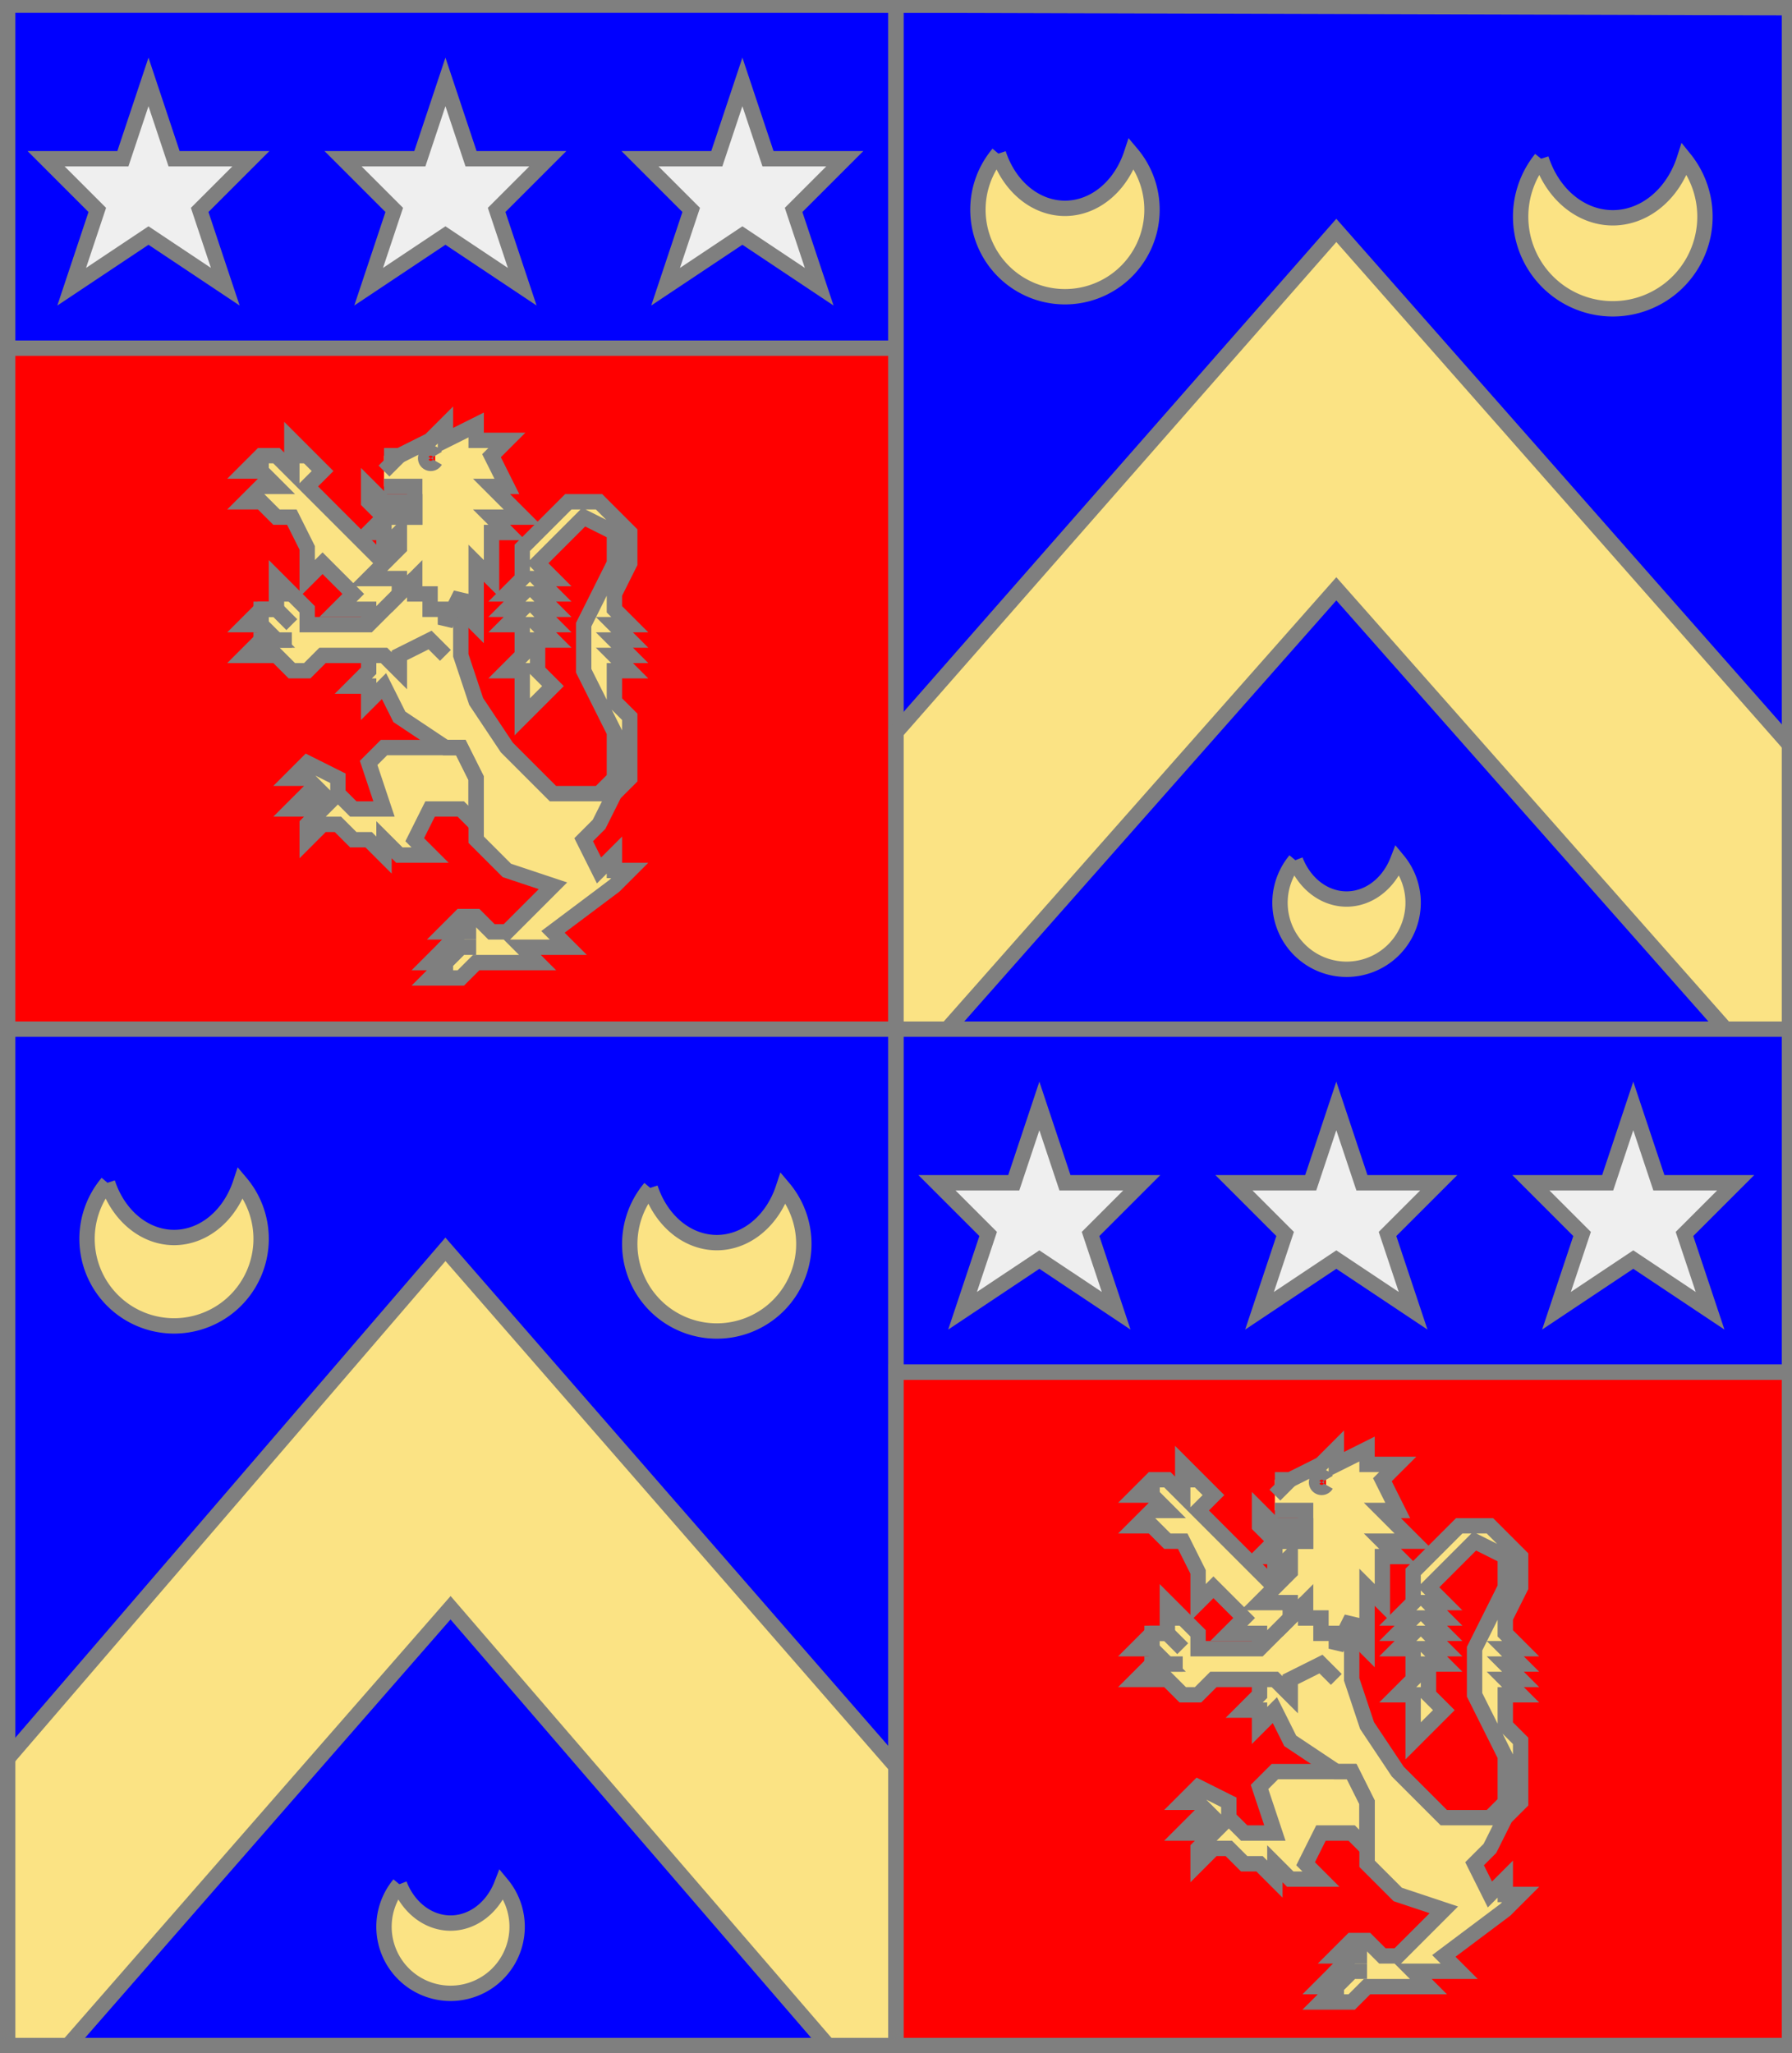
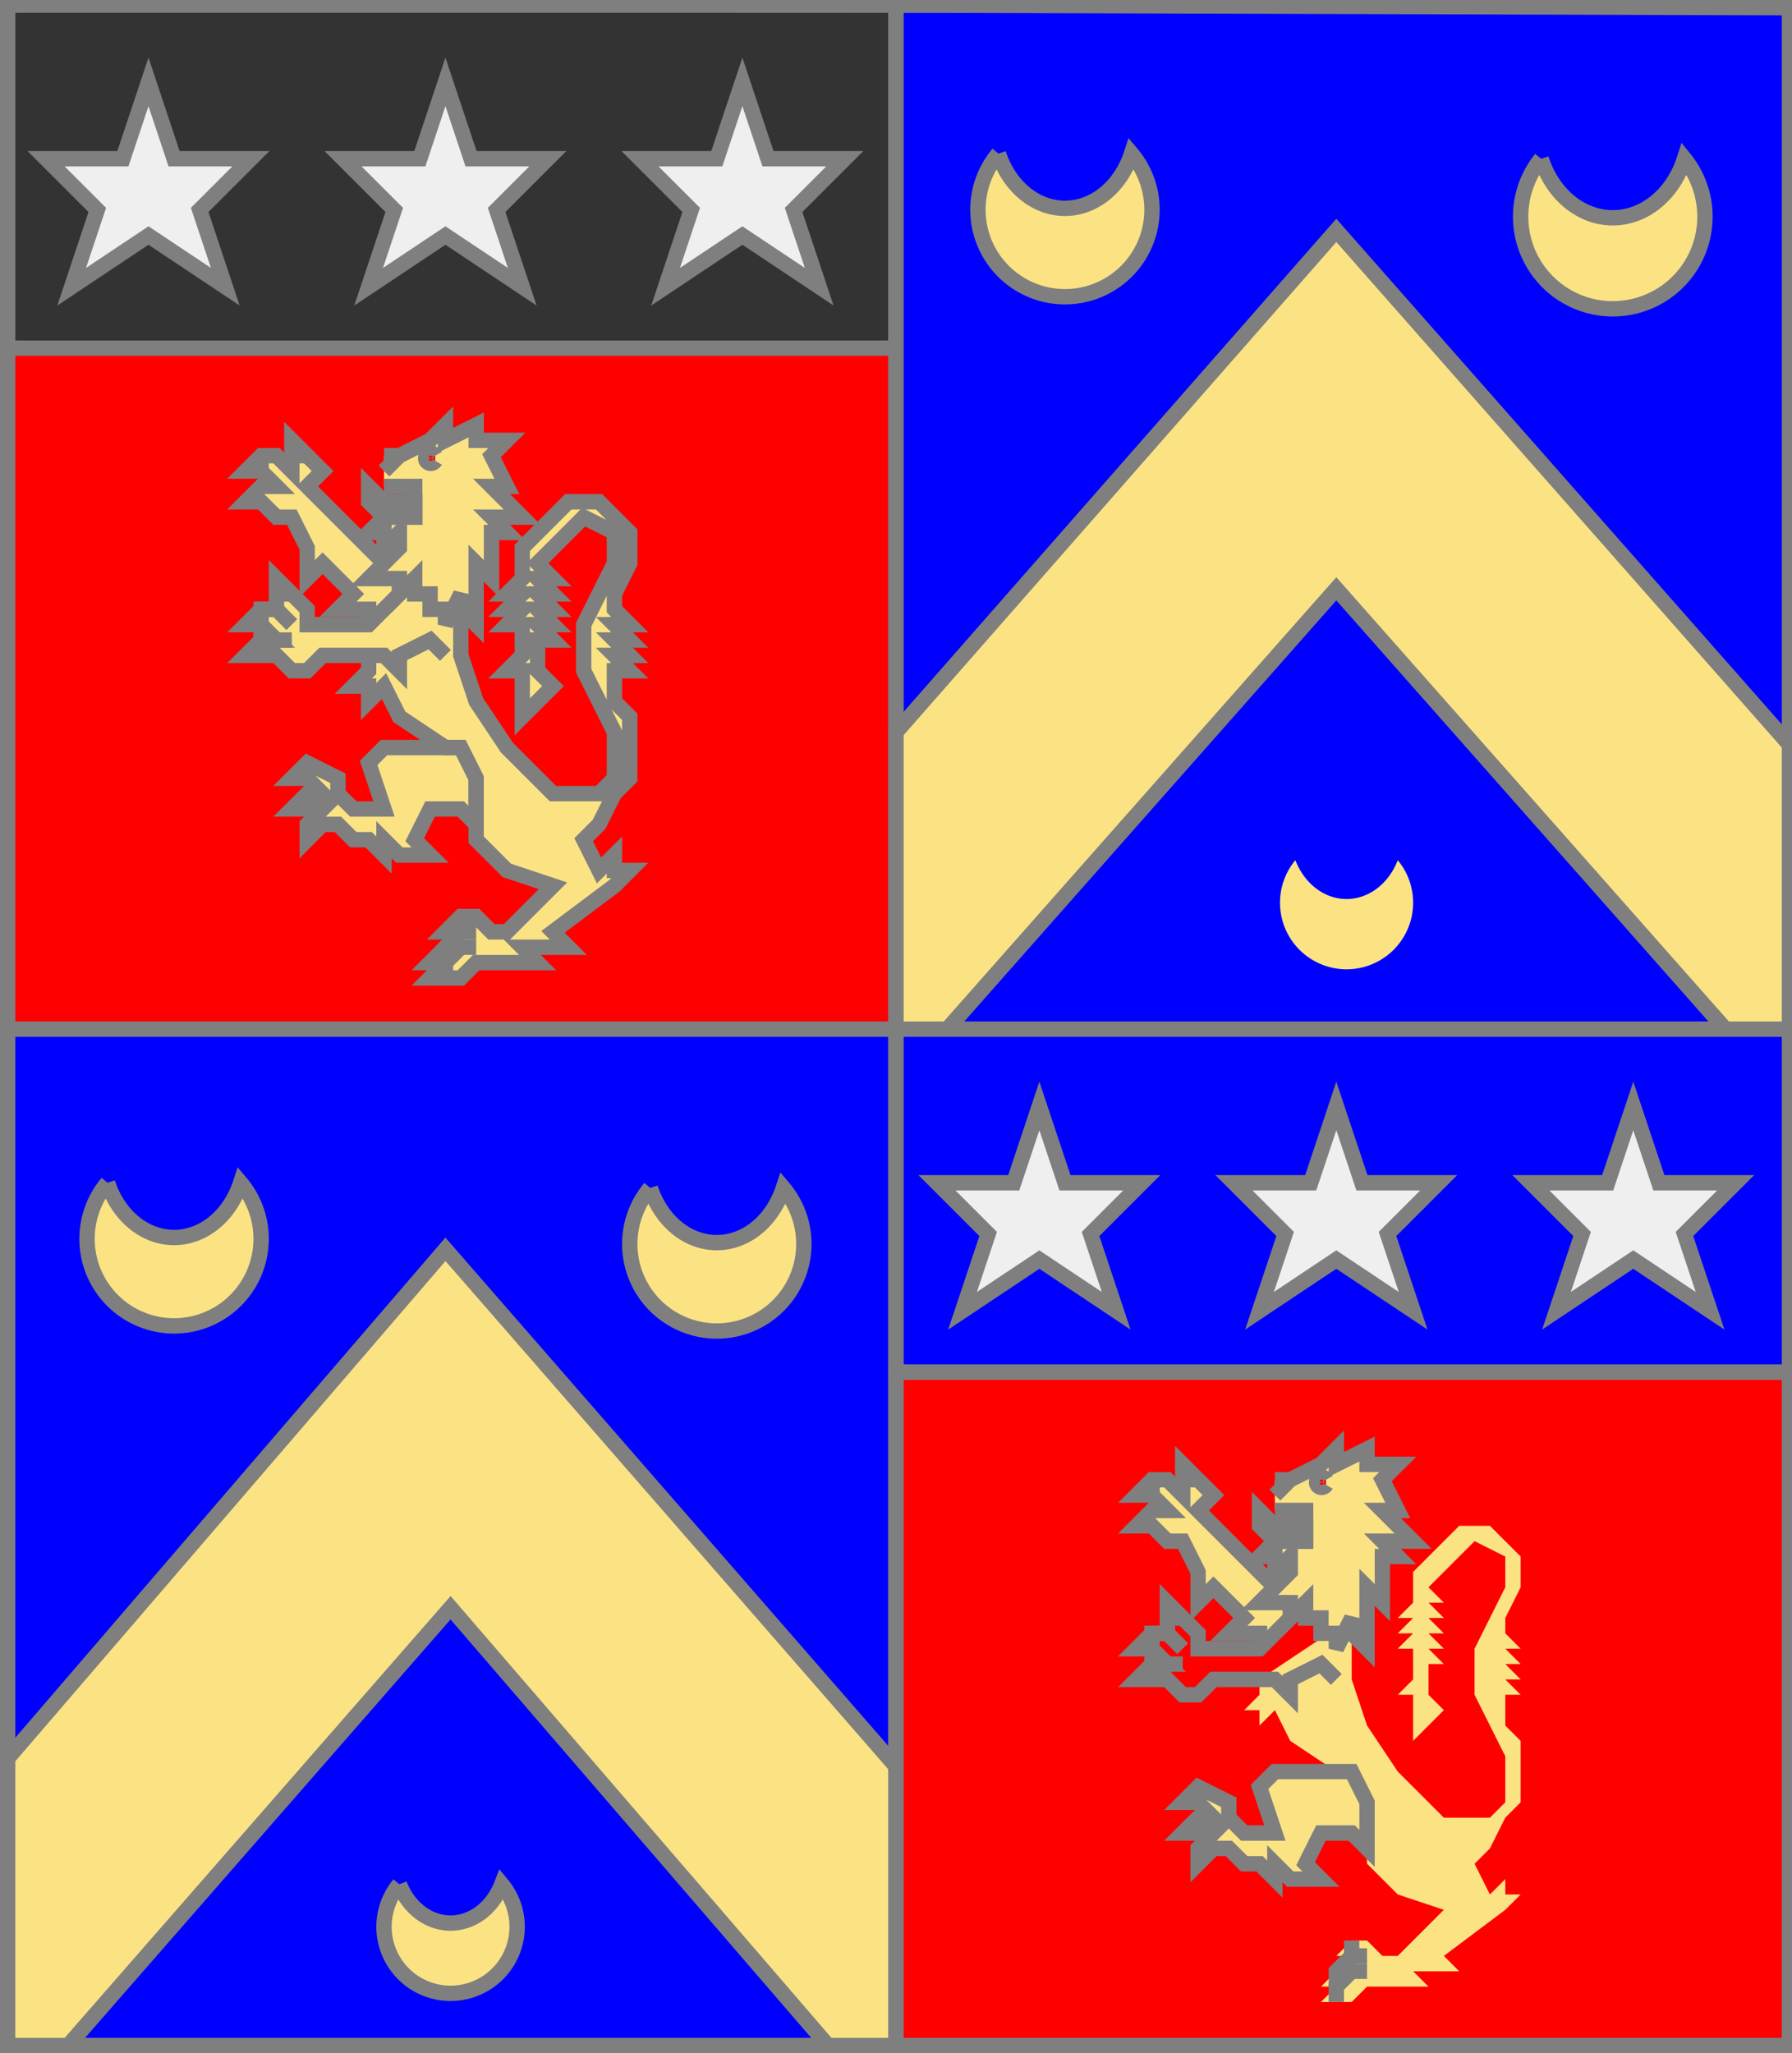
<svg xmlns="http://www.w3.org/2000/svg" width="350" height="401" xml:lang="fr">
  <rect width="100%" height="100%" fill="#333333" stroke="none" />
  <g>
    <g>
-       <polygon points="1,1 175,1 175,68 1,68 " fill="#0000ff" />
      <polygon points="1,1 175,1 175,68 1,68 " stroke="#7f7f7f" stroke-width="3" fill-opacity="0.0" />
    </g>
    <g>
      <g>
        <polygon points="29,16 34,31 49,31 39,41 44,56 29,46 14,56 19,41 9,31 24,31 " fill="#efefef" />
        <polygon points="29,16 34,31 49,31 39,41 44,56 29,46 14,56 19,41 9,31 24,31 " stroke="#7f7f7f" stroke-width="3" fill-opacity="0.0" />
      </g>
      <g>
        <polygon points="87,16 92,31 107,31 97,41 102,56 87,46 72,56 77,41 67,31 82,31 " fill="#efefef" />
        <polygon points="87,16 92,31 107,31 97,41 102,56 87,46 72,56 77,41 67,31 82,31 " stroke="#7f7f7f" stroke-width="3" fill-opacity="0.0" />
      </g>
      <g>
        <polygon points="145,16 150,31 165,31 155,41 160,56 145,46 130,56 135,41 125,31 140,31 " fill="#efefef" />
        <polygon points="145,16 150,31 165,31 155,41 160,56 145,46 130,56 135,41 125,31 140,31 " stroke="#7f7f7f" stroke-width="3" fill-opacity="0.0" />
      </g>
    </g>
  </g>
  <g>
    <g>
      <polygon points="1,68 175,68 175,201 1,201 " fill="#ff0000" />
      <polygon points="1,68 175,68 175,201 1,201 " stroke="#7f7f7f" stroke-width="3" fill-opacity="0.0" />
    </g>
    <g>
      <g fill="#fbe384">
        <polygon points="90,116 90,128 93,137 99,146 108,155 117,155 120,152 120,143 114,131 114,122 120,110 120,104 114,101 105,110 108,113 105,113 108,116 105,116 108,119 105,119 108,122 105,122 108,125 105,125 105,131 108,134 102,140 102,131 99,131 102,128 102,122 99,122 102,119 99,119 102,116 99,116 102,113 102,107 111,98 117,98 123,104 123,110 120,116 120,119 123,122 120,122 123,125 120,125 123,128 120,128 123,131 120,131 120,137 123,140 123,152 120,155 117,161 114,164 117,170 120,167 120,170 123,170 120,173 108,182 111,185 102,185 105,188 93,188 90,191 84,191 87,188 84,188 90,182 87,182 90,179 93,179 96,182 99,182 108,173 99,170 93,164 93,152 90,146 87,146 78,140 75,134 72,137 72,134 69,134 72,131 72,128 " />
        <polygon points="90,146 93,152 93,161 90,158 84,158 81,164 84,167 78,167 75,164 75,167 72,164 69,164 66,161 63,161 60,164 60,161 63,158 57,158 60,155 63,155 60,152 57,152 60,149 66,152 66,155 69,158 75,158 72,149 75,146 " />
        <polygon points="81,113 87,119 87,128 84,125 78,128 78,131 75,128 63,128 60,131 57,131 54,128 48,128 51,125 54,125 51,122 48,122 51,119 54,119 54,113 60,119 60,122 72,122 " />
        <polygon points="57,86 63,92 60,95 75,110 81,113 72,122 72,119 66,119 69,116 63,110 60,113 60,107 57,101 54,101 51,98 48,98 51,95 54,95 51,92 48,92 51,89 54,89 57,92 " />
        <path d="M 75,89 L 78,89 L 84,86 L 87,83 L 87,86 L 93,83 L 93,86 L 99,86 L 96,89 L 99,95 L 96,95 L 102,101 L 96,101 L 99,104 L 96,104 L 96,113 L 93,110 L 93,122 L 90,119 L 90,116 L 87,122 L 87,119 L 84,119 L 84,116 L 81,116 L 81,113 L 78,116 L 78,113 L 72,113 L 78,107 L 78,104 L 75,107 L 75,104 L 72,104 L 75,101 L 81,101 L 81,95 L 75,95 M 85,89 A 1,1 0 1,0 85,90 " />
        <polygon points="72,95 75,98 81,98 81,101 75,101 72,98 " />
      </g>
      <path d="M 90,116 L 90,128 L 93,137 L 99,146 L 108,155 L 117,155 L 120,152 L 120,143 L 114,131 L 114,122 L 120,110 L 120,104 L 114,101 L 105,110 L 108,113 L 105,113 L 108,116 L 105,116 L 108,119 L 105,119 L 108,122 L 105,122 L 108,125 L 105,125 L 105,131 L 108,134 L 102,140 L 102,131 L 99,131 L 102,128 L 102,122 L 99,122 L 102,119 L 99,119 L 102,116 L 99,116 L 102,113 L 102,107 L 111,98 L 117,98 L 123,104 L 123,110 L 120,116 L 120,119 L 123,122 L 120,122 L 123,125 L 120,125 L 123,128 L 120,128 L 123,131 L 120,131 L 120,137 L 123,140 L 123,152 L 120,155 L 117,161 L 114,164 L 117,170 L 120,167 L 120,170 L 123,170 L 120,173 L 108,182 L 111,185 L 102,185 L 105,188 L 93,188 L 90,191 L 84,191 L 87,188 L 84,188 L 90,182 L 87,182 L 90,179 L 93,179 L 96,182 L 99,182 L 108,173 L 99,170 L 93,164 L 93,152 L 90,146 L 87,146 L 78,140 L 75,134 L 72,137 L 72,134 L 69,134 L 72,131 L 72,128 " fill="none" stroke="#7f7f7f" stroke-width="3" fill-opacity="0.0" />
      <path d="M 90,179 L 90,182 " fill="none" stroke="#7f7f7f" stroke-width="3" fill-opacity="0.0" />
      <path d="M 93,182 L 90,182 L 87,185 L 87,188 " fill="none" stroke="#7f7f7f" stroke-width="3" fill-opacity="0.0" />
      <path d="M 93,185 L 90,185 L 87,188 L 87,191 " fill="none" stroke="#7f7f7f" stroke-width="3" fill-opacity="0.0" />
      <polygon points="90,146 93,152 93,161 90,158 84,158 81,164 84,167 78,167 75,164 75,167 72,164 69,164 66,161 63,161 60,164 60,161 63,158 57,158 60,155 63,155 60,152 57,152 60,149 66,152 66,155 69,158 75,158 72,149 75,146 " stroke="#7f7f7f" stroke-width="3" fill-opacity="0.0" />
      <path d="M 60,149 L 60,152 " fill="none" stroke="#7f7f7f" stroke-width="3" fill-opacity="0.0" />
      <path d="M 60,155 L 60,158 " fill="none" stroke="#7f7f7f" stroke-width="3" fill-opacity="0.0" />
      <path d="M 60,161 L 63,161 " fill="none" stroke="#7f7f7f" stroke-width="3" fill-opacity="0.0" />
      <path d="M 87,128 L 84,125 L 78,128 L 78,131 L 75,128 L 63,128 L 60,131 L 57,131 L 54,128 L 48,128 L 51,125 L 54,125 L 51,122 L 48,122 L 51,119 L 54,119 L 54,113 L 60,119 L 60,122 L 72,122 L 81,113 " fill="none" stroke="#7f7f7f" stroke-width="3" fill-opacity="0.0" />
      <path d="M 54,116 L 57,116 " fill="none" stroke="#7f7f7f" stroke-width="3" fill-opacity="0.0" />
      <path d="M 57,122 L 54,119 L 51,119 L 51,122 " fill="none" stroke="#7f7f7f" stroke-width="3" fill-opacity="0.0" />
      <path d="M 57,125 L 51,125 L 51,128 " fill="none" stroke="#7f7f7f" stroke-width="3" fill-opacity="0.0" />
      <path d="M 72,122 L 72,119 L 66,119 L 69,116 L 63,110 L 60,113 L 60,107 L 57,101 L 54,101 L 51,98 L 48,98 L 51,95 L 54,95 L 51,92 L 48,92 L 51,89 L 54,89 L 57,92 L 57,86 L 63,92 L 60,95 L 75,110 " fill="none" stroke="#7f7f7f" stroke-width="3" fill-opacity="0.0" />
      <path d="M 57,89 L 60,89 " fill="none" stroke="#7f7f7f" stroke-width="3" fill-opacity="0.0" />
      <path d="M 51,89 L 51,92 " fill="none" stroke="#7f7f7f" stroke-width="3" fill-opacity="0.0" />
      <path d="M 51,89 L 51,92 " fill="none" stroke="#7f7f7f" stroke-width="3" fill-opacity="0.0" />
      <path d="M 75,89 L 78,89 L 84,86 L 87,83 L 87,86 L 93,83 L 93,86 L 99,86 L 96,89 L 99,95 L 96,95 L 102,101 L 96,101 L 99,104 L 96,104 L 96,113 L 93,110 L 93,122 L 90,119 L 90,116 L 87,122 L 87,119 L 84,119 L 84,116 L 81,116 L 81,113 L 78,116 L 78,113 L 72,113 L 78,107 L 78,104 L 75,107 L 75,104 L 72,104 L 75,101 L 81,101 L 81,95 L 75,95 M 85,89 A 1,1 0 1,0 85,90 " fill="none" stroke="#7f7f7f" stroke-width="3" fill-opacity="0.0" />
      <path d="M 78,89 L 75,92 " fill="none" stroke="#7f7f7f" stroke-width="3" fill-opacity="0.0" />
      <polygon points="72,95 75,98 81,98 81,101 75,101 72,98 " stroke="#7f7f7f" stroke-width="3" fill-opacity="0.0" />
    </g>
  </g>
  <g>
    <g>
      <polygon points="175,1 350,1 350,201 175,201 " fill="#0000ff" />
      <polygon points="175,1 350,1 350,201 175,201 " stroke="#7f7f7f" stroke-width="3" fill-opacity="0.0" />
    </g>
    <g>
      <g>
        <polygon points="261,45 350,146 350,201 337,201 261,115 185,201 175,201 175,143 " fill="#fbe384" />
        <polygon points="261,45 350,146 350,201 337,201 261,115 185,201 175,201 175,143 " stroke="#7f7f7f" stroke-width="3" fill-opacity="0.0" />
      </g>
      <g>
        <g fill="#fbe384">
          <path d="M 195,30 A 17,17 0 1,0 221,30 A 14,17 0 0,1 195,30 " />
        </g>
        <path d="M 195,30 A 17,17 0 1,0 221,30 A 14,17 0 0,1 195,30 " fill="none" stroke="#7f7f7f" stroke-width="3" fill-opacity="0.0" />
      </g>
      <g>
        <g fill="#fbe384">
          <path d="M 301,31 A 18,18 0 1,0 329,31 A 15,18 0 0,1 301,31 " />
        </g>
        <path d="M 301,31 A 18,18 0 1,0 329,31 A 15,18 0 0,1 301,31 " fill="none" stroke="#7f7f7f" stroke-width="3" fill-opacity="0.0" />
      </g>
      <g>
        <g fill="#fbe384">
          <path d="M 253,168 A 13,13 0 1,0 273,168 A 11,13 0 0,1 253,168 " />
        </g>
-         <path d="M 253,168 A 13,13 0 1,0 273,168 A 11,13 0 0,1 253,168 " fill="none" stroke="#7f7f7f" stroke-width="3" fill-opacity="0.0" />
      </g>
    </g>
  </g>
  <g>
    <g>
      <polygon points="1,201 175,201 175,401 1,401 " fill="#0000ff" />
      <polygon points="1,201 175,201 175,401 1,401 " stroke="#7f7f7f" stroke-width="3" fill-opacity="0.0" />
    </g>
    <g>
      <g>
        <polygon points="87,244 175,345 175,401 163,401 88,314 12,401 1,401 1,344 " fill="#fbe384" />
        <polygon points="87,244 175,345 175,401 163,401 88,314 12,401 1,401 1,344 " stroke="#7f7f7f" stroke-width="3" fill-opacity="0.0" />
      </g>
      <g>
        <g fill="#fbe384">
          <path d="M 21,231 A 17,17 0 1,0 47,231 A 14,17 0 0,1 21,231 " />
        </g>
        <path d="M 21,231 A 17,17 0 1,0 47,231 A 14,17 0 0,1 21,231 " fill="none" stroke="#7f7f7f" stroke-width="3" fill-opacity="0.0" />
      </g>
      <g>
        <g fill="#fbe384">
          <path d="M 127,232 A 17,17 0 1,0 153,232 A 14,17 0 0,1 127,232 " />
        </g>
        <path d="M 127,232 A 17,17 0 1,0 153,232 A 14,17 0 0,1 127,232 " fill="none" stroke="#7f7f7f" stroke-width="3" fill-opacity="0.0" />
      </g>
      <g>
        <g fill="#fbe384">
          <path d="M 78,368 A 13,13 0 1,0 98,368 A 11,13 0 0,1 78,368 " />
        </g>
        <path d="M 78,368 A 13,13 0 1,0 98,368 A 11,13 0 0,1 78,368 " fill="none" stroke="#7f7f7f" stroke-width="3" fill-opacity="0.0" />
      </g>
    </g>
  </g>
  <g>
    <g>
      <polygon points="175,201 350,201 350,268 175,268 " fill="#0000ff" />
      <polygon points="175,201 350,201 350,268 175,268 " stroke="#7f7f7f" stroke-width="3" fill-opacity="0.0" />
    </g>
    <g>
      <g>
        <polygon points="203,216 208,231 223,231 213,241 218,256 203,246 188,256 193,241 183,231 198,231 " fill="#efefef" />
        <polygon points="203,216 208,231 223,231 213,241 218,256 203,246 188,256 193,241 183,231 198,231 " stroke="#7f7f7f" stroke-width="3" fill-opacity="0.0" />
      </g>
      <g>
        <polygon points="261,216 266,231 281,231 271,241 276,256 261,246 246,256 251,241 241,231 256,231 " fill="#efefef" />
        <polygon points="261,216 266,231 281,231 271,241 276,256 261,246 246,256 251,241 241,231 256,231 " stroke="#7f7f7f" stroke-width="3" fill-opacity="0.0" />
      </g>
      <g>
        <polygon points="319,216 324,231 339,231 329,241 334,256 319,246 304,256 309,241 299,231 314,231 " fill="#efefef" />
        <polygon points="319,216 324,231 339,231 329,241 334,256 319,246 304,256 309,241 299,231 314,231 " stroke="#7f7f7f" stroke-width="3" fill-opacity="0.0" />
      </g>
    </g>
  </g>
  <g>
    <g>
      <polygon points="175,268 350,268 350,400 175,401 " fill="#ff0000" />
      <polygon points="175,268 350,268 350,400 175,401 " stroke="#7f7f7f" stroke-width="3" fill-opacity="0.0" />
    </g>
    <g>
      <g fill="#fbe384">
        <polygon points="264,316 264,328 267,337 273,346 282,355 291,355 294,352 294,343 288,331 288,322 294,310 294,304 288,301 279,310 282,313 279,313 282,316 279,316 282,319 279,319 282,322 279,322 282,325 279,325 279,331 282,334 276,340 276,331 273,331 276,328 276,322 273,322 276,319 273,319 276,316 273,316 276,313 276,307 285,298 291,298 297,304 297,310 294,316 294,319 297,322 294,322 297,325 294,325 297,328 294,328 297,331 294,331 294,337 297,340 297,352 294,355 291,361 288,364 291,370 294,367 294,370 297,370 294,373 282,382 285,385 276,385 279,388 267,388 264,391 258,391 261,388 258,388 264,382 261,382 264,379 267,379 270,382 273,382 282,373 273,370 267,364 267,352 264,346 261,346 252,340 249,334 246,337 246,334 243,334 246,331 246,328 " />
        <polygon points="264,346 267,352 267,361 264,358 258,358 255,364 258,367 252,367 249,364 249,367 246,364 243,364 240,361 237,361 234,364 234,361 237,358 231,358 234,355 237,355 234,352 231,352 234,349 240,352 240,355 243,358 249,358 246,349 249,346 " />
-         <polygon points="255,313 261,319 261,328 258,325 252,328 252,331 249,328 237,328 234,331 231,331 228,328 222,328 225,325 228,325 225,322 222,322 225,319 228,319 228,313 234,319 234,322 246,322 " />
        <polygon points="231,286 237,292 234,295 249,310 255,313 246,322 246,319 240,319 243,316 237,310 234,313 234,307 231,301 228,301 225,298 222,298 225,295 228,295 225,292 222,292 225,289 228,289 231,292 " />
        <path d="M 249,289 L 252,289 L 258,286 L 261,283 L 261,286 L 267,283 L 267,286 L 273,286 L 270,289 L 273,295 L 270,295 L 276,301 L 270,301 L 273,304 L 270,304 L 270,313 L 267,310 L 267,322 L 264,319 L 264,316 L 261,322 L 261,319 L 258,319 L 258,316 L 255,316 L 255,313 L 252,316 L 252,313 L 246,313 L 252,307 L 252,304 L 249,307 L 249,304 L 246,304 L 249,301 L 255,301 L 255,295 L 249,295 M 259,289 A 1,1 0 1,0 259,290 " />
        <polygon points="246,295 249,298 255,298 255,301 249,301 246,298 " />
      </g>
-       <path d="M 264,316 L 264,328 L 267,337 L 273,346 L 282,355 L 291,355 L 294,352 L 294,343 L 288,331 L 288,322 L 294,310 L 294,304 L 288,301 L 279,310 L 282,313 L 279,313 L 282,316 L 279,316 L 282,319 L 279,319 L 282,322 L 279,322 L 282,325 L 279,325 L 279,331 L 282,334 L 276,340 L 276,331 L 273,331 L 276,328 L 276,322 L 273,322 L 276,319 L 273,319 L 276,316 L 273,316 L 276,313 L 276,307 L 285,298 L 291,298 L 297,304 L 297,310 L 294,316 L 294,319 L 297,322 L 294,322 L 297,325 L 294,325 L 297,328 L 294,328 L 297,331 L 294,331 L 294,337 L 297,340 L 297,352 L 294,355 L 291,361 L 288,364 L 291,370 L 294,367 L 294,370 L 297,370 L 294,373 L 282,382 L 285,385 L 276,385 L 279,388 L 267,388 L 264,391 L 258,391 L 261,388 L 258,388 L 264,382 L 261,382 L 264,379 L 267,379 L 270,382 L 273,382 L 282,373 L 273,370 L 267,364 L 267,352 L 264,346 L 261,346 L 252,340 L 249,334 L 246,337 L 246,334 L 243,334 L 246,331 L 246,328 " fill="none" stroke="#7f7f7f" stroke-width="3" fill-opacity="0.0" />
      <path d="M 264,379 L 264,382 " fill="none" stroke="#7f7f7f" stroke-width="3" fill-opacity="0.0" />
      <path d="M 267,382 L 264,382 L 261,385 L 261,388 " fill="none" stroke="#7f7f7f" stroke-width="3" fill-opacity="0.0" />
      <path d="M 267,385 L 264,385 L 261,388 L 261,391 " fill="none" stroke="#7f7f7f" stroke-width="3" fill-opacity="0.0" />
      <polygon points="264,346 267,352 267,361 264,358 258,358 255,364 258,367 252,367 249,364 249,367 246,364 243,364 240,361 237,361 234,364 234,361 237,358 231,358 234,355 237,355 234,352 231,352 234,349 240,352 240,355 243,358 249,358 246,349 249,346 " stroke="#7f7f7f" stroke-width="3" fill-opacity="0.0" />
      <path d="M 234,349 L 234,352 " fill="none" stroke="#7f7f7f" stroke-width="3" fill-opacity="0.0" />
      <path d="M 234,355 L 234,358 " fill="none" stroke="#7f7f7f" stroke-width="3" fill-opacity="0.0" />
      <path d="M 234,361 L 237,361 " fill="none" stroke="#7f7f7f" stroke-width="3" fill-opacity="0.0" />
      <path d="M 261,328 L 258,325 L 252,328 L 252,331 L 249,328 L 237,328 L 234,331 L 231,331 L 228,328 L 222,328 L 225,325 L 228,325 L 225,322 L 222,322 L 225,319 L 228,319 L 228,313 L 234,319 L 234,322 L 246,322 L 255,313 " fill="none" stroke="#7f7f7f" stroke-width="3" fill-opacity="0.0" />
      <path d="M 228,316 L 231,316 " fill="none" stroke="#7f7f7f" stroke-width="3" fill-opacity="0.0" />
      <path d="M 231,322 L 228,319 L 225,319 L 225,322 " fill="none" stroke="#7f7f7f" stroke-width="3" fill-opacity="0.0" />
      <path d="M 231,325 L 225,325 L 225,328 " fill="none" stroke="#7f7f7f" stroke-width="3" fill-opacity="0.0" />
      <path d="M 246,322 L 246,319 L 240,319 L 243,316 L 237,310 L 234,313 L 234,307 L 231,301 L 228,301 L 225,298 L 222,298 L 225,295 L 228,295 L 225,292 L 222,292 L 225,289 L 228,289 L 231,292 L 231,286 L 237,292 L 234,295 L 249,310 " fill="none" stroke="#7f7f7f" stroke-width="3" fill-opacity="0.0" />
      <path d="M 231,289 L 234,289 " fill="none" stroke="#7f7f7f" stroke-width="3" fill-opacity="0.0" />
      <path d="M 225,289 L 225,292 " fill="none" stroke="#7f7f7f" stroke-width="3" fill-opacity="0.0" />
      <path d="M 225,289 L 225,292 " fill="none" stroke="#7f7f7f" stroke-width="3" fill-opacity="0.0" />
      <path d="M 249,289 L 252,289 L 258,286 L 261,283 L 261,286 L 267,283 L 267,286 L 273,286 L 270,289 L 273,295 L 270,295 L 276,301 L 270,301 L 273,304 L 270,304 L 270,313 L 267,310 L 267,322 L 264,319 L 264,316 L 261,322 L 261,319 L 258,319 L 258,316 L 255,316 L 255,313 L 252,316 L 252,313 L 246,313 L 252,307 L 252,304 L 249,307 L 249,304 L 246,304 L 249,301 L 255,301 L 255,295 L 249,295 M 259,289 A 1,1 0 1,0 259,290 " fill="none" stroke="#7f7f7f" stroke-width="3" fill-opacity="0.0" />
      <path d="M 252,289 L 249,292 " fill="none" stroke="#7f7f7f" stroke-width="3" fill-opacity="0.0" />
      <polygon points="246,295 249,298 255,298 255,301 249,301 246,298 " stroke="#7f7f7f" stroke-width="3" fill-opacity="0.0" />
    </g>
  </g>
  <polygon points="1,0 350,1 350,400 1,400 " stroke="#7f7f7f" stroke-width="4" fill-opacity="0.0" />
</svg>